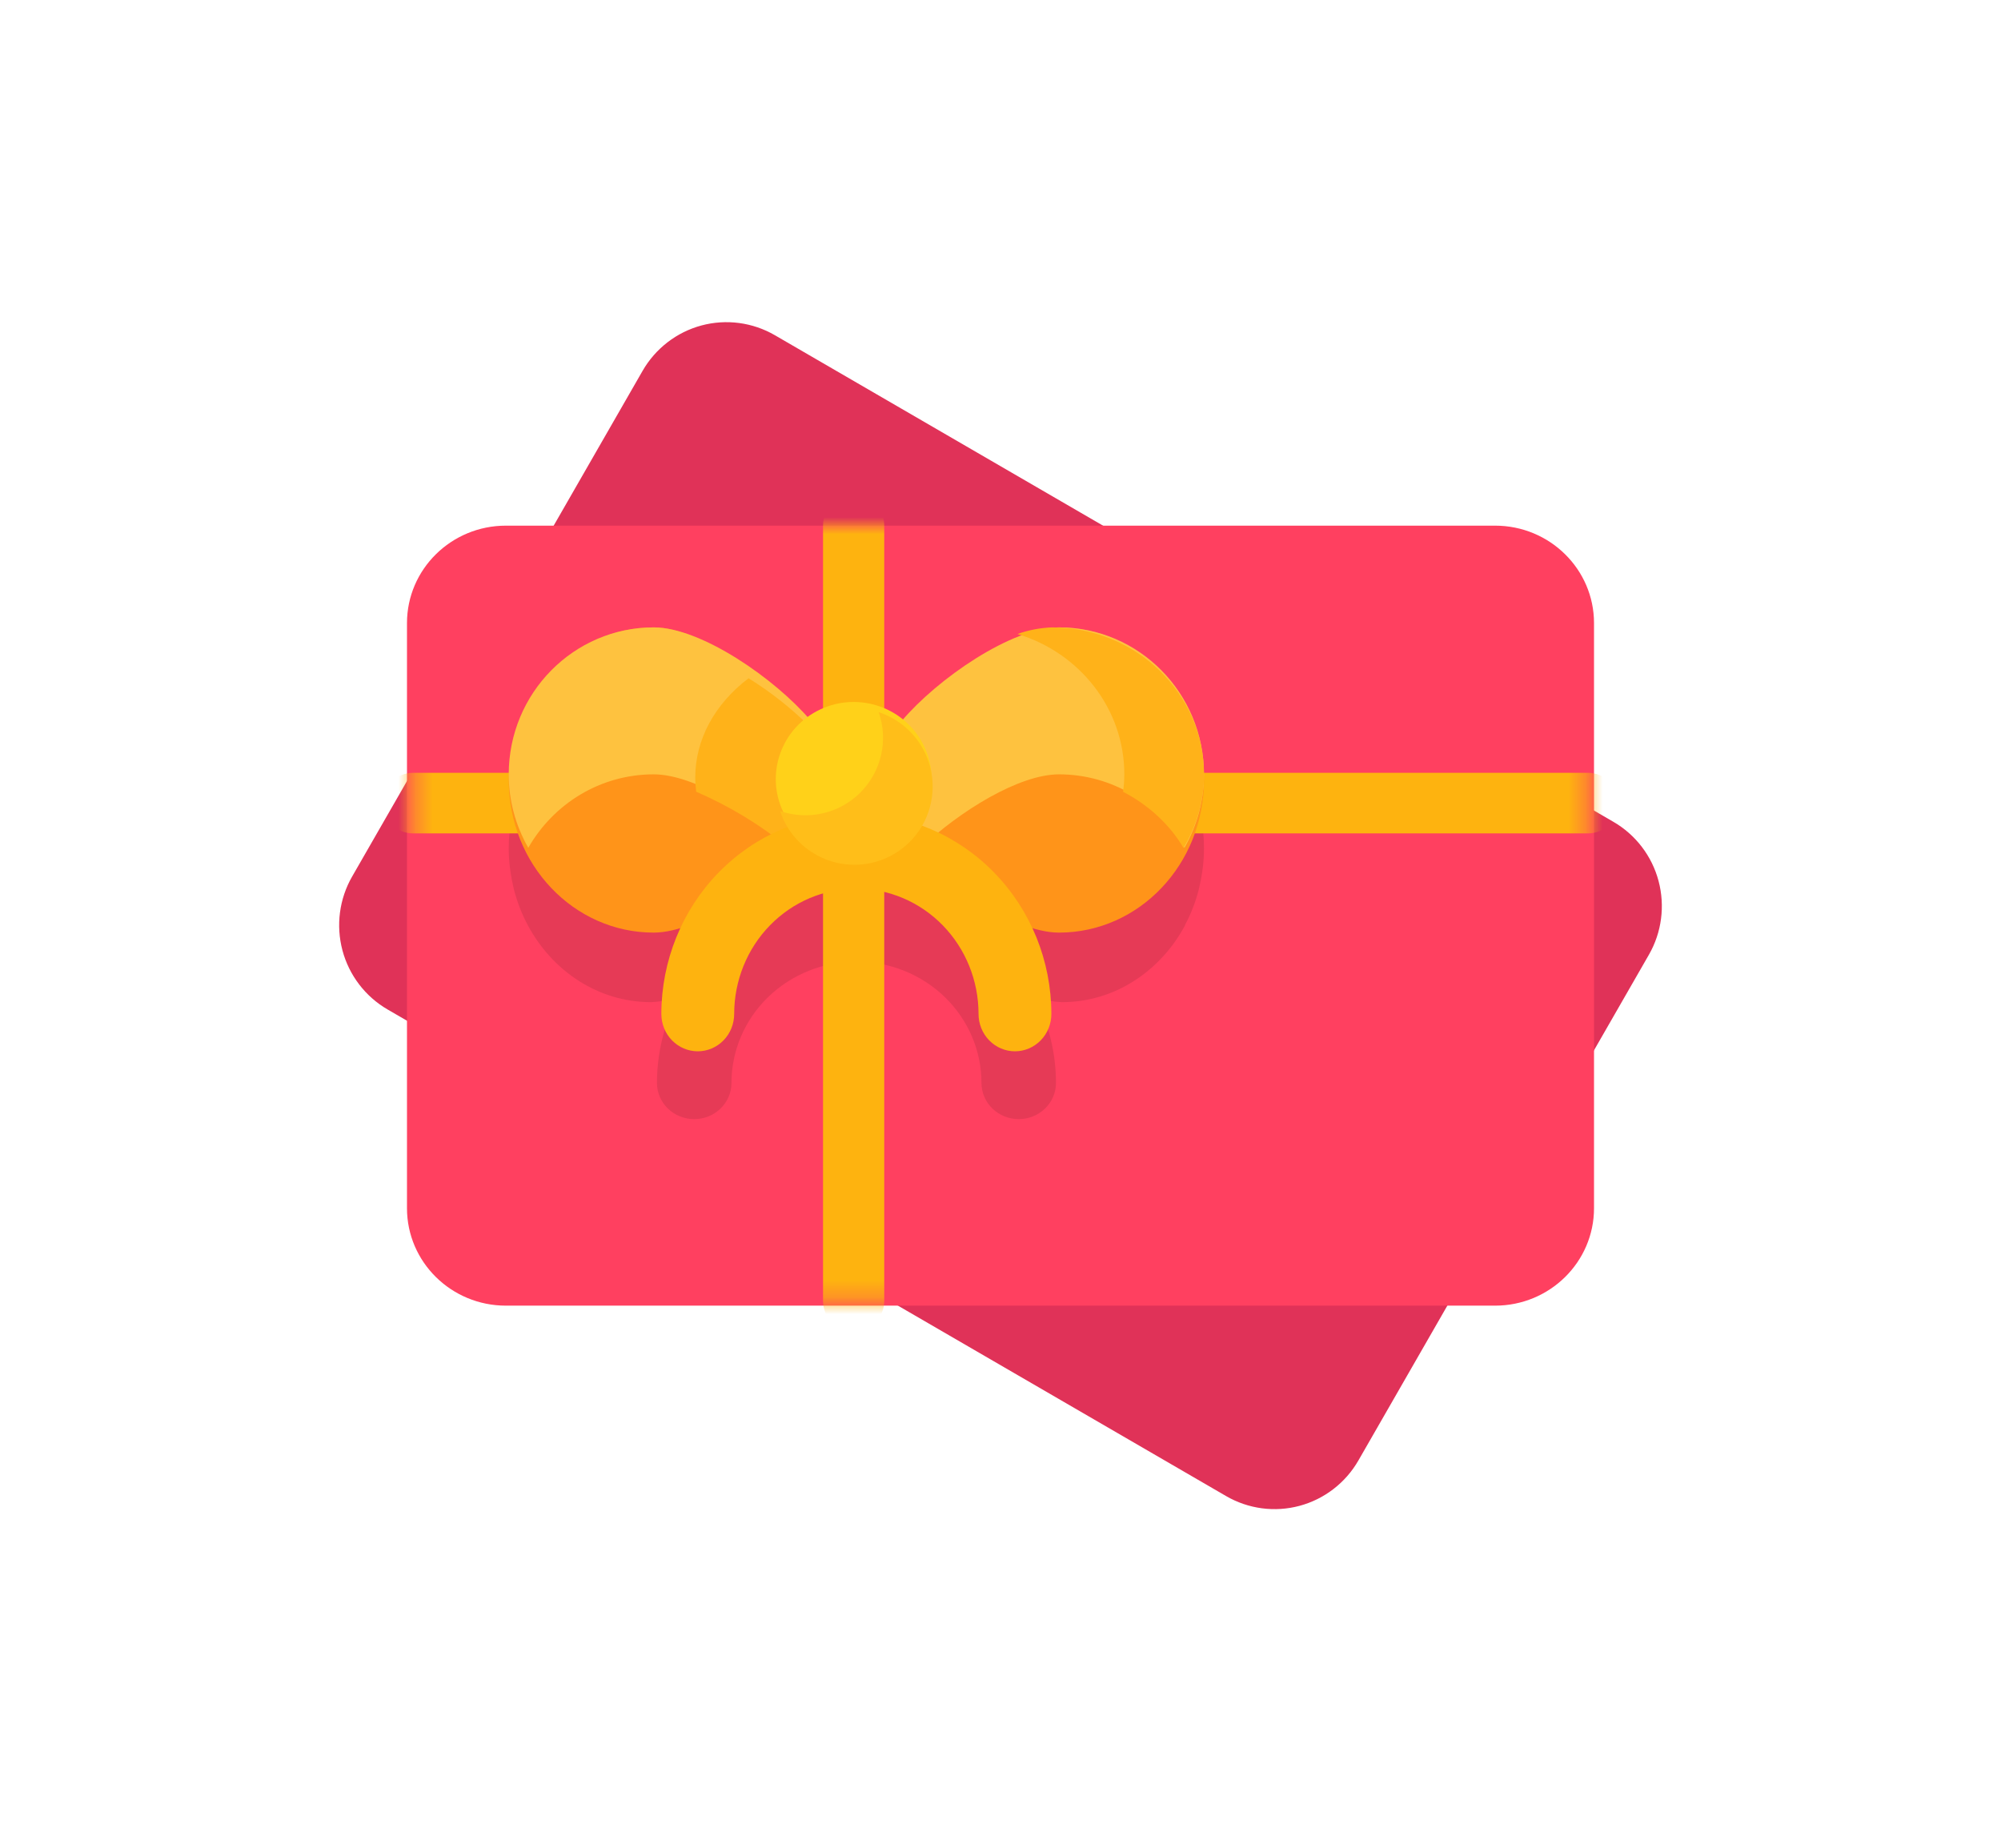
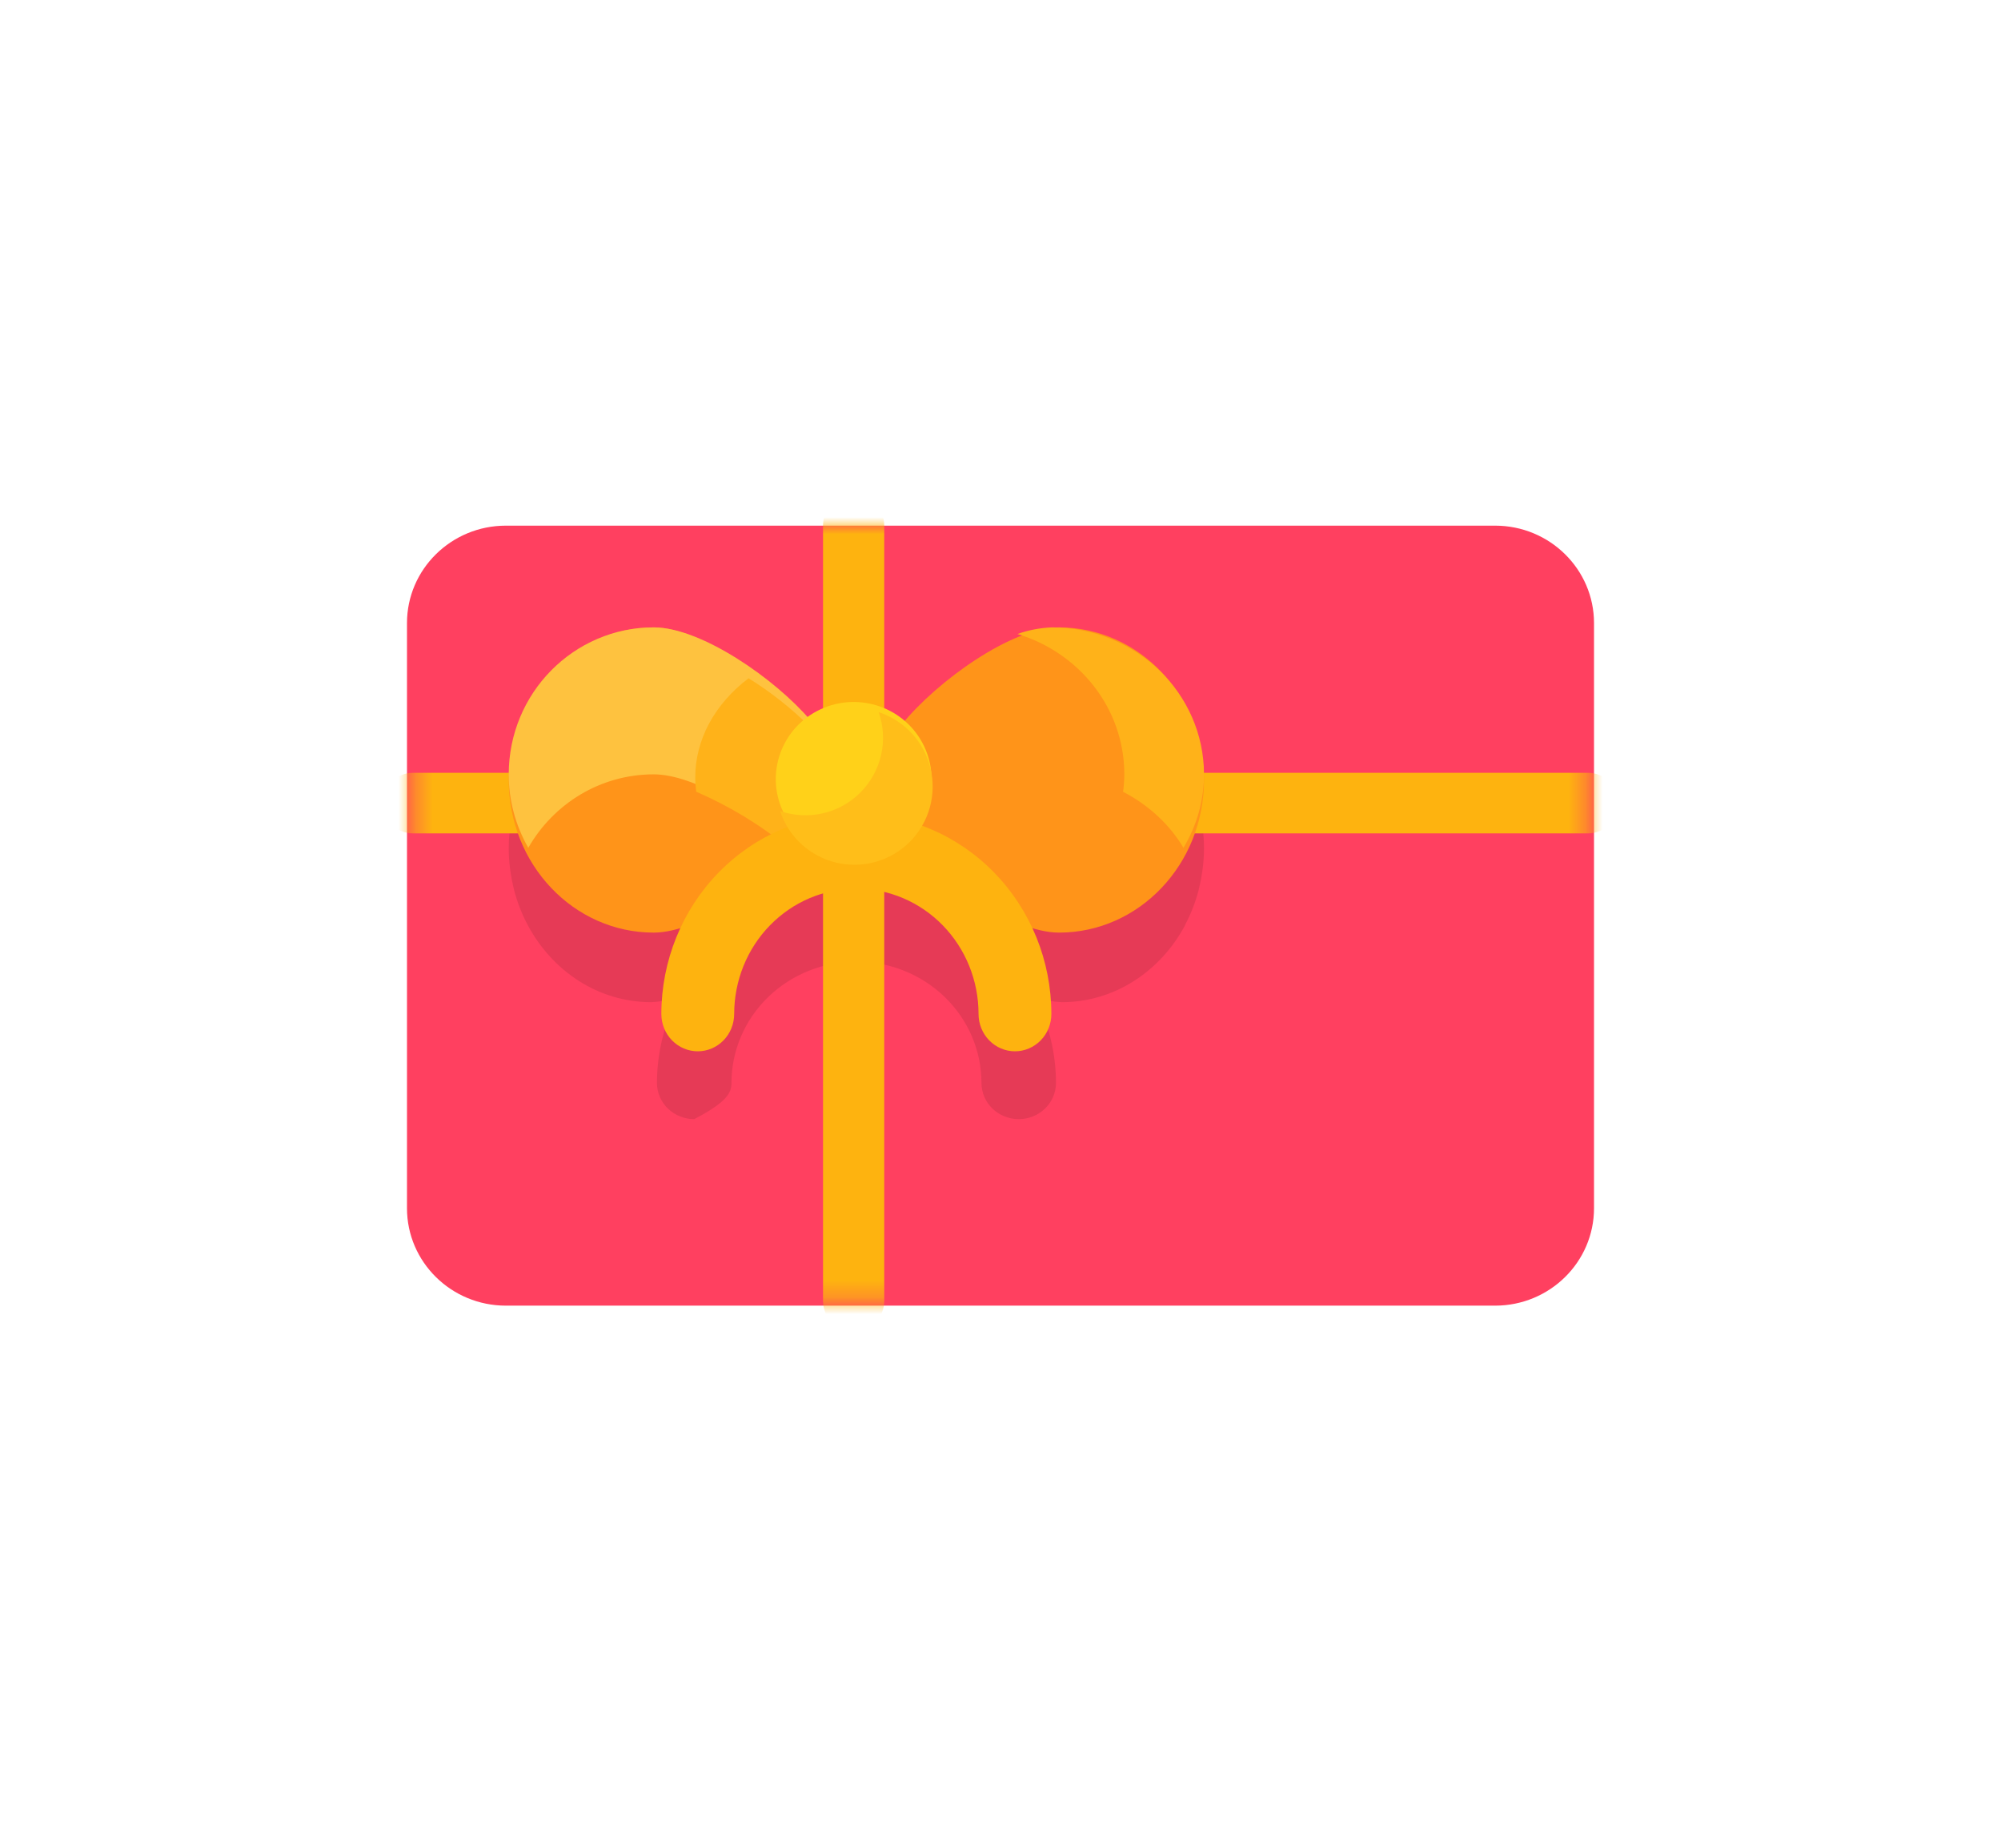
<svg xmlns="http://www.w3.org/2000/svg" width="118" height="109" viewBox="0 0 118 109" fill="none">
  <g filter="url(#filter0_d_6419_1107)">
-     <path d="M72.304 83.23L22.856 54.533C21.544 53.772 20.587 52.519 20.195 51.049C19.803 49.578 20.008 48.012 20.765 46.694L37.894 16.87C38.269 16.217 38.769 15.645 39.364 15.186C39.959 14.727 40.638 14.39 41.362 14.195C42.087 14 42.842 13.951 43.586 14.049C44.329 14.148 45.046 14.393 45.696 14.77L95.144 43.467C96.456 44.228 97.413 45.481 97.805 46.951C98.197 48.422 97.993 49.988 97.236 51.306L80.106 81.13C79.731 81.783 79.231 82.355 78.636 82.814C78.041 83.273 77.362 83.61 76.638 83.805C75.913 84 75.158 84.049 74.414 83.951C73.671 83.852 72.954 83.608 72.304 83.23Z" fill="#E03258" />
    <path d="M88.167 26H29.833C26.612 26 24 28.574 24 31.75V66.25C24 69.426 26.612 72 29.833 72H88.167C91.388 72 94 69.426 94 66.25V31.75C94 28.574 91.388 26 88.167 26Z" fill="#FF4060" />
-     <path d="M69.868 49.577C70.221 48.92 70.493 48.225 70.68 47.506C70.696 47.442 70.711 47.376 70.725 47.311C70.795 47.026 70.85 46.735 70.892 46.438C70.905 46.347 70.919 46.26 70.93 46.164C70.975 45.795 70.998 45.424 71 45.053C71 40.053 67.245 36.002 62.611 36.002C62.293 36.007 61.976 36.048 61.668 36.123C61.617 36.133 61.571 36.123 61.519 36.142C60.368 36.418 59.066 37.07 57.812 37.906C56.573 38.734 55.427 39.688 54.395 40.75C54.097 41.062 53.83 41.371 53.584 41.673C53.298 41.428 52.982 41.217 52.643 41.045C51.813 40.612 50.865 40.44 49.929 40.553C48.994 40.666 48.118 41.059 47.423 41.677C47.207 41.408 46.965 41.143 46.705 40.862C46.672 40.825 46.647 40.791 46.612 40.754C46.535 40.676 46.445 40.596 46.367 40.517C46.184 40.34 46.017 40.173 45.83 40C45.644 39.828 45.508 39.703 45.338 39.556C45.167 39.408 45.034 39.298 44.878 39.17C44.329 38.725 43.78 38.292 43.196 37.904C41.941 37.069 40.632 36.416 39.488 36.141C39.129 36.051 38.76 36.004 38.389 36C33.755 36 30 40.052 30 45.051C30.002 45.422 30.025 45.793 30.07 46.162C30.081 46.255 30.095 46.34 30.108 46.436C30.15 46.733 30.205 47.024 30.275 47.309C30.289 47.375 30.304 47.44 30.32 47.504C30.507 48.223 30.779 48.918 31.131 49.576C32.583 52.278 35.286 54.102 38.389 54.102C38.933 54.079 39.469 53.976 39.98 53.796C39.167 55.37 38.743 57.106 38.741 58.867C38.741 59.432 38.972 59.975 39.384 60.375C39.796 60.775 40.355 61 40.938 61C41.521 61 42.08 60.775 42.492 60.375C42.904 59.975 43.135 59.432 43.135 58.867C43.135 56.968 43.912 55.148 45.294 53.805C46.676 52.463 48.551 51.709 50.506 51.709C52.461 51.709 54.336 52.463 55.719 53.805C57.101 55.148 57.878 56.968 57.878 58.867C57.878 59.432 58.109 59.975 58.521 60.375C58.933 60.775 59.492 61 60.075 61C60.658 61 61.216 60.775 61.628 60.375C62.041 59.975 62.272 59.432 62.272 58.867C62.27 57.106 61.846 55.37 61.032 53.796C61.544 53.976 62.08 54.079 62.623 54.102C65.727 54.102 68.429 52.278 69.881 49.576L69.868 49.577Z" fill="#E63A56" />
+     <path d="M69.868 49.577C70.221 48.92 70.493 48.225 70.68 47.506C70.696 47.442 70.711 47.376 70.725 47.311C70.795 47.026 70.85 46.735 70.892 46.438C70.905 46.347 70.919 46.26 70.93 46.164C70.975 45.795 70.998 45.424 71 45.053C71 40.053 67.245 36.002 62.611 36.002C62.293 36.007 61.976 36.048 61.668 36.123C61.617 36.133 61.571 36.123 61.519 36.142C60.368 36.418 59.066 37.07 57.812 37.906C56.573 38.734 55.427 39.688 54.395 40.75C54.097 41.062 53.83 41.371 53.584 41.673C53.298 41.428 52.982 41.217 52.643 41.045C51.813 40.612 50.865 40.44 49.929 40.553C48.994 40.666 48.118 41.059 47.423 41.677C47.207 41.408 46.965 41.143 46.705 40.862C46.672 40.825 46.647 40.791 46.612 40.754C46.535 40.676 46.445 40.596 46.367 40.517C46.184 40.34 46.017 40.173 45.83 40C45.644 39.828 45.508 39.703 45.338 39.556C45.167 39.408 45.034 39.298 44.878 39.17C44.329 38.725 43.78 38.292 43.196 37.904C41.941 37.069 40.632 36.416 39.488 36.141C39.129 36.051 38.76 36.004 38.389 36C33.755 36 30 40.052 30 45.051C30.002 45.422 30.025 45.793 30.07 46.162C30.081 46.255 30.095 46.34 30.108 46.436C30.15 46.733 30.205 47.024 30.275 47.309C30.289 47.375 30.304 47.44 30.32 47.504C30.507 48.223 30.779 48.918 31.131 49.576C32.583 52.278 35.286 54.102 38.389 54.102C38.933 54.079 39.469 53.976 39.98 53.796C39.167 55.37 38.743 57.106 38.741 58.867C38.741 59.432 38.972 59.975 39.384 60.375C39.796 60.775 40.355 61 40.938 61C42.904 59.975 43.135 59.432 43.135 58.867C43.135 56.968 43.912 55.148 45.294 53.805C46.676 52.463 48.551 51.709 50.506 51.709C52.461 51.709 54.336 52.463 55.719 53.805C57.101 55.148 57.878 56.968 57.878 58.867C57.878 59.432 58.109 59.975 58.521 60.375C58.933 60.775 59.492 61 60.075 61C60.658 61 61.216 60.775 61.628 60.375C62.041 59.975 62.272 59.432 62.272 58.867C62.27 57.106 61.846 55.37 61.032 53.796C61.544 53.976 62.08 54.079 62.623 54.102C65.727 54.102 68.429 52.278 69.881 49.576L69.868 49.577Z" fill="#E63A56" />
    <mask id="mask0_6419_1107" style="mask-type:luminance" maskUnits="userSpaceOnUse" x="24" y="25" width="70" height="47">
      <path d="M87.868 25.993H30.132C26.943 25.993 24.358 28.552 24.358 31.709V66.005C24.358 69.162 26.943 71.722 30.132 71.722H87.868C91.056 71.722 93.641 69.162 93.641 66.005V31.709C93.641 28.552 91.056 25.993 87.868 25.993Z" fill="white" />
    </mask>
    <g mask="url(#mask0_6419_1107)">
      <path d="M50.34 73.508C49.861 73.508 49.402 73.32 49.064 72.985C48.725 72.65 48.535 72.195 48.535 71.722V25.993C48.535 25.519 48.725 25.065 49.064 24.73C49.402 24.395 49.861 24.207 50.34 24.207C50.818 24.207 51.277 24.395 51.615 24.73C51.954 25.065 52.144 25.519 52.144 25.993V71.722C52.144 72.195 51.954 72.65 51.615 72.985C51.277 73.32 50.818 73.508 50.34 73.508Z" fill="#FEB30F" />
      <path d="M93.642 44.149H24.359C23.88 44.149 23.421 43.961 23.083 43.626C22.744 43.291 22.554 42.836 22.554 42.362C22.554 41.889 22.744 41.434 23.083 41.099C23.421 40.764 23.88 40.576 24.359 40.576H93.642C94.12 40.576 94.579 40.764 94.917 41.099C95.256 41.434 95.446 41.889 95.446 42.362C95.446 42.836 95.256 43.291 94.917 43.626C94.579 43.961 94.12 44.149 93.642 44.149Z" fill="#FEB30F" />
    </g>
    <path d="M62.45 50C59.651 50 55.286 46.853 53.183 44.281C52.416 43.341 52 42.187 52 40.999C52 39.811 52.416 38.657 53.183 37.717C55.286 35.145 59.658 32 62.45 32C67.173 32 71 36.029 71 41C71 45.971 67.173 50 62.45 50Z" fill="#FF9419" />
    <path d="M38.55 50C41.349 50 45.714 46.853 47.817 44.281C48.584 43.341 49 42.187 49 40.999C49 39.811 48.584 38.657 47.817 37.717C45.714 35.145 41.342 32 38.55 32C33.827 32 30 36.029 30 41C30 45.971 33.827 50 38.55 50Z" fill="#FF9419" />
-     <path d="M62.45 40.667C65.613 40.667 68.367 42.412 69.847 45C70.609 43.662 71.004 42.175 71 40.667C71 35.88 67.173 32 62.45 32C59.651 32 55.286 35.029 53.183 37.506C52.416 38.411 52 39.523 52 40.666C52 41.81 52.416 42.922 53.183 43.827C53.532 44.236 53.906 44.628 54.302 45C56.603 42.833 60.089 40.667 62.45 40.667Z" fill="#FEC23F" />
    <path d="M62.03 32C61.333 32.028 60.646 32.159 60 32.39C63.651 33.489 66.302 36.78 66.302 40.672C66.299 41.013 66.275 41.355 66.229 41.694C67.746 42.486 68.979 43.631 69.79 45C70.588 43.663 71.003 42.178 71 40.672C71 35.882 66.985 32 62.03 32Z" fill="#FFB219" />
    <path d="M38.55 40.667C35.387 40.667 32.633 42.412 31.153 45C30.392 43.662 29.996 42.175 30 40.667C30 35.88 33.827 32 38.55 32C41.349 32 45.714 35.029 47.817 37.506C48.584 38.411 49 39.523 49 40.666C49 41.81 48.584 42.922 47.817 43.827C47.468 44.236 47.094 44.628 46.698 45C44.397 42.833 40.911 40.667 38.55 40.667Z" fill="#FEC23F" />
    <path d="M47.708 43.875C48.545 43.006 49 41.94 49 40.843C49 39.745 48.545 38.679 47.708 37.811C46.66 36.766 45.464 35.822 44.143 35C43.15 35.752 42.36 36.658 41.819 37.662C41.279 38.667 41 39.75 41 40.843C41 41.129 41.02 41.412 41.055 41.691C43.065 42.565 44.896 43.681 46.484 45C46.917 44.643 47.325 44.267 47.708 43.875Z" fill="#FFB219" />
    <path d="M50.5 43C47.451 43.004 44.528 44.248 42.373 46.46C40.217 48.671 39.004 51.669 39 54.797C39 55.381 39.226 55.942 39.629 56.355C40.032 56.768 40.578 57 41.148 57C41.717 57 42.263 56.768 42.666 56.355C43.069 55.942 43.295 55.381 43.295 54.797C43.295 52.837 44.054 50.957 45.405 49.571C46.757 48.185 48.589 47.406 50.5 47.406C52.411 47.406 54.243 48.185 55.595 49.571C56.946 50.957 57.705 52.837 57.705 54.797C57.705 55.381 57.931 55.942 58.334 56.355C58.737 56.768 59.283 57 59.852 57C60.422 57 60.968 56.768 61.371 56.355C61.774 55.942 62 55.381 62 54.797C61.996 51.669 60.783 48.671 58.627 46.46C56.472 44.248 53.549 43.004 50.5 43Z" fill="#FEB30F" />
    <path d="M52.303 45.055C54.595 43.982 55.576 41.273 54.493 39.003C53.409 36.733 50.672 35.762 48.379 36.834C46.086 37.907 45.106 40.617 46.189 42.887C47.273 45.157 50.01 46.127 52.303 45.055Z" fill="#FFD119" />
    <path d="M51.817 37C52.101 37.811 52.15 38.686 51.959 39.524C51.768 40.362 51.344 41.13 50.737 41.738C50.13 42.346 49.363 42.771 48.525 42.964C47.688 43.157 46.812 43.11 46 42.828C46.246 43.577 46.681 44.25 47.262 44.784C47.842 45.317 48.55 45.693 49.318 45.875C50.085 46.057 50.886 46.04 51.645 45.825C52.404 45.609 53.095 45.203 53.652 44.645C54.209 44.087 54.614 43.395 54.827 42.636C55.041 41.877 55.057 41.077 54.873 40.31C54.689 39.543 54.311 38.836 53.776 38.257C53.242 37.678 52.567 37.245 51.817 37Z" fill="#FFBE19" />
  </g>
  <defs>
    <filter id="filter0_d_6419_1107" x="-1" y="-2" width="120" height="112" filterUnits="userSpaceOnUse" color-interpolation-filters="sRGB">
      <feFlood flood-opacity="0" result="BackgroundImageFix" />
      <feColorMatrix in="SourceAlpha" type="matrix" values="0 0 0 0 0 0 0 0 0 0 0 0 0 0 0 0 0 0 127 0" result="hardAlpha" />
      <feOffset dy="5" />
      <feGaussianBlur stdDeviation="10" />
      <feComposite in2="hardAlpha" operator="out" />
      <feColorMatrix type="matrix" values="0 0 0 0 1 0 0 0 0 0.251 0 0 0 0 0.376 0 0 0 0.15 0" />
      <feBlend mode="normal" in2="BackgroundImageFix" result="effect1_dropShadow_6419_1107" />
      <feBlend mode="normal" in="SourceGraphic" in2="effect1_dropShadow_6419_1107" result="shape" />
    </filter>
  </defs>
</svg>